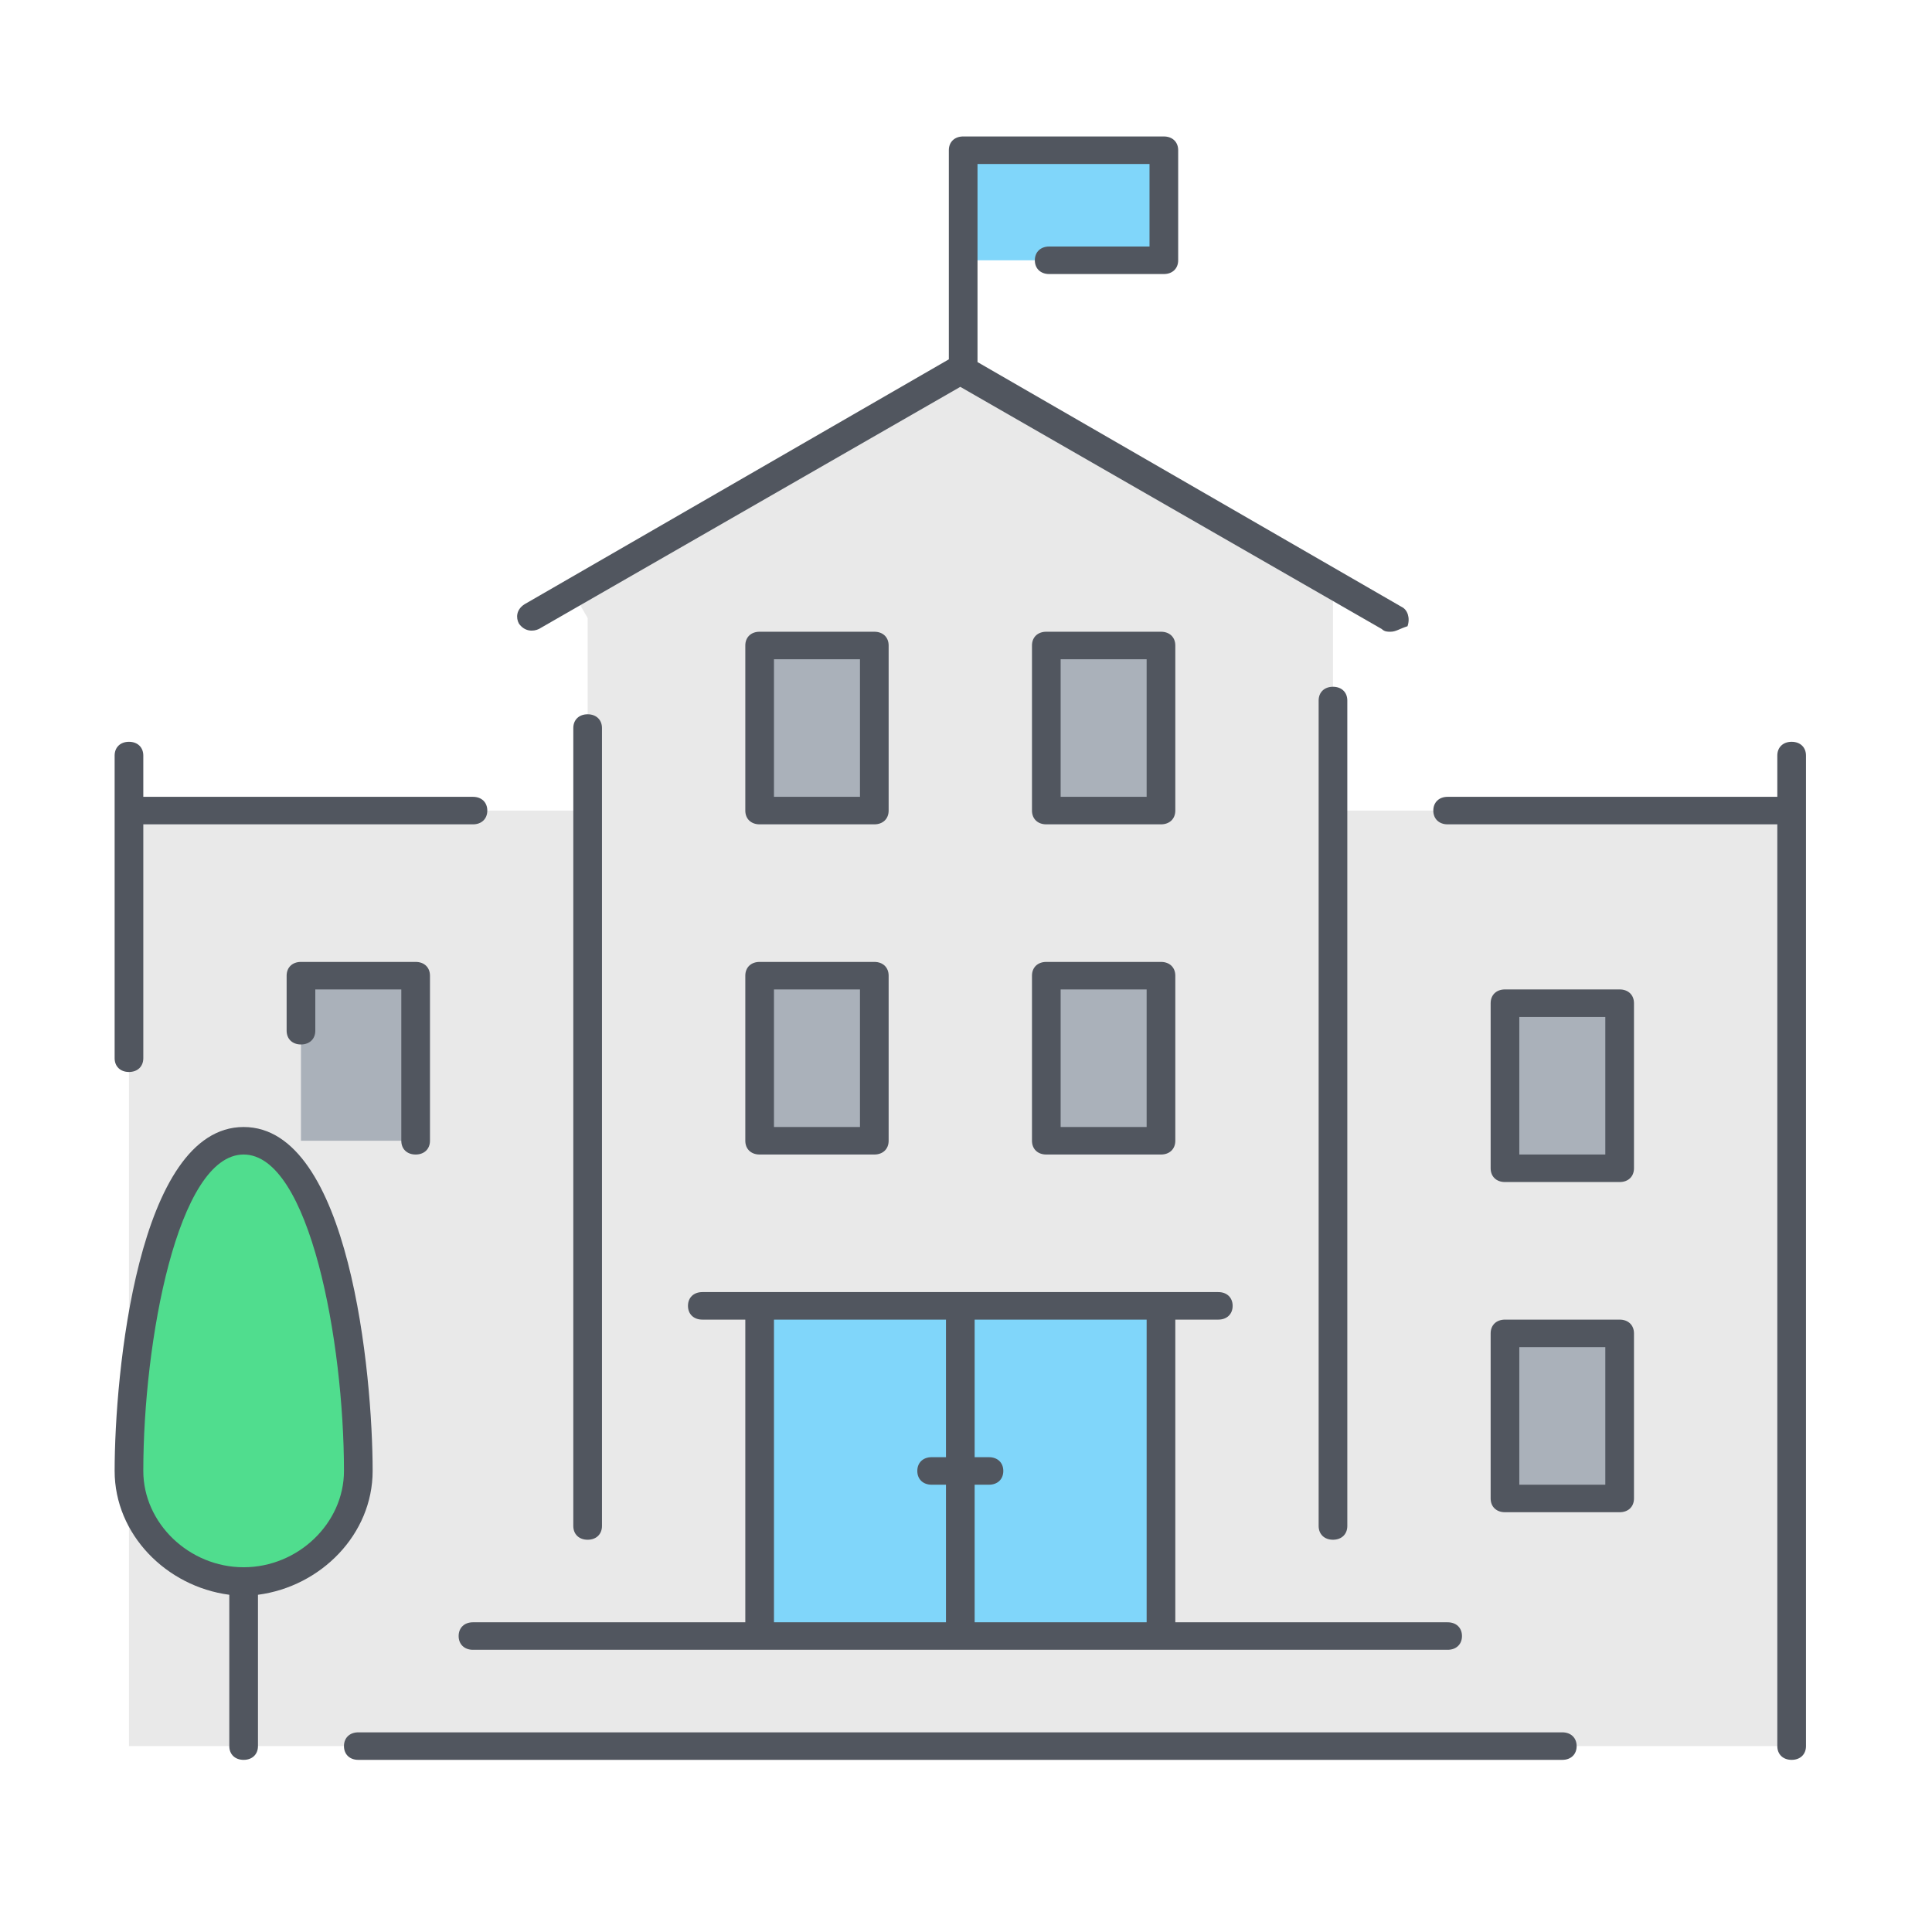
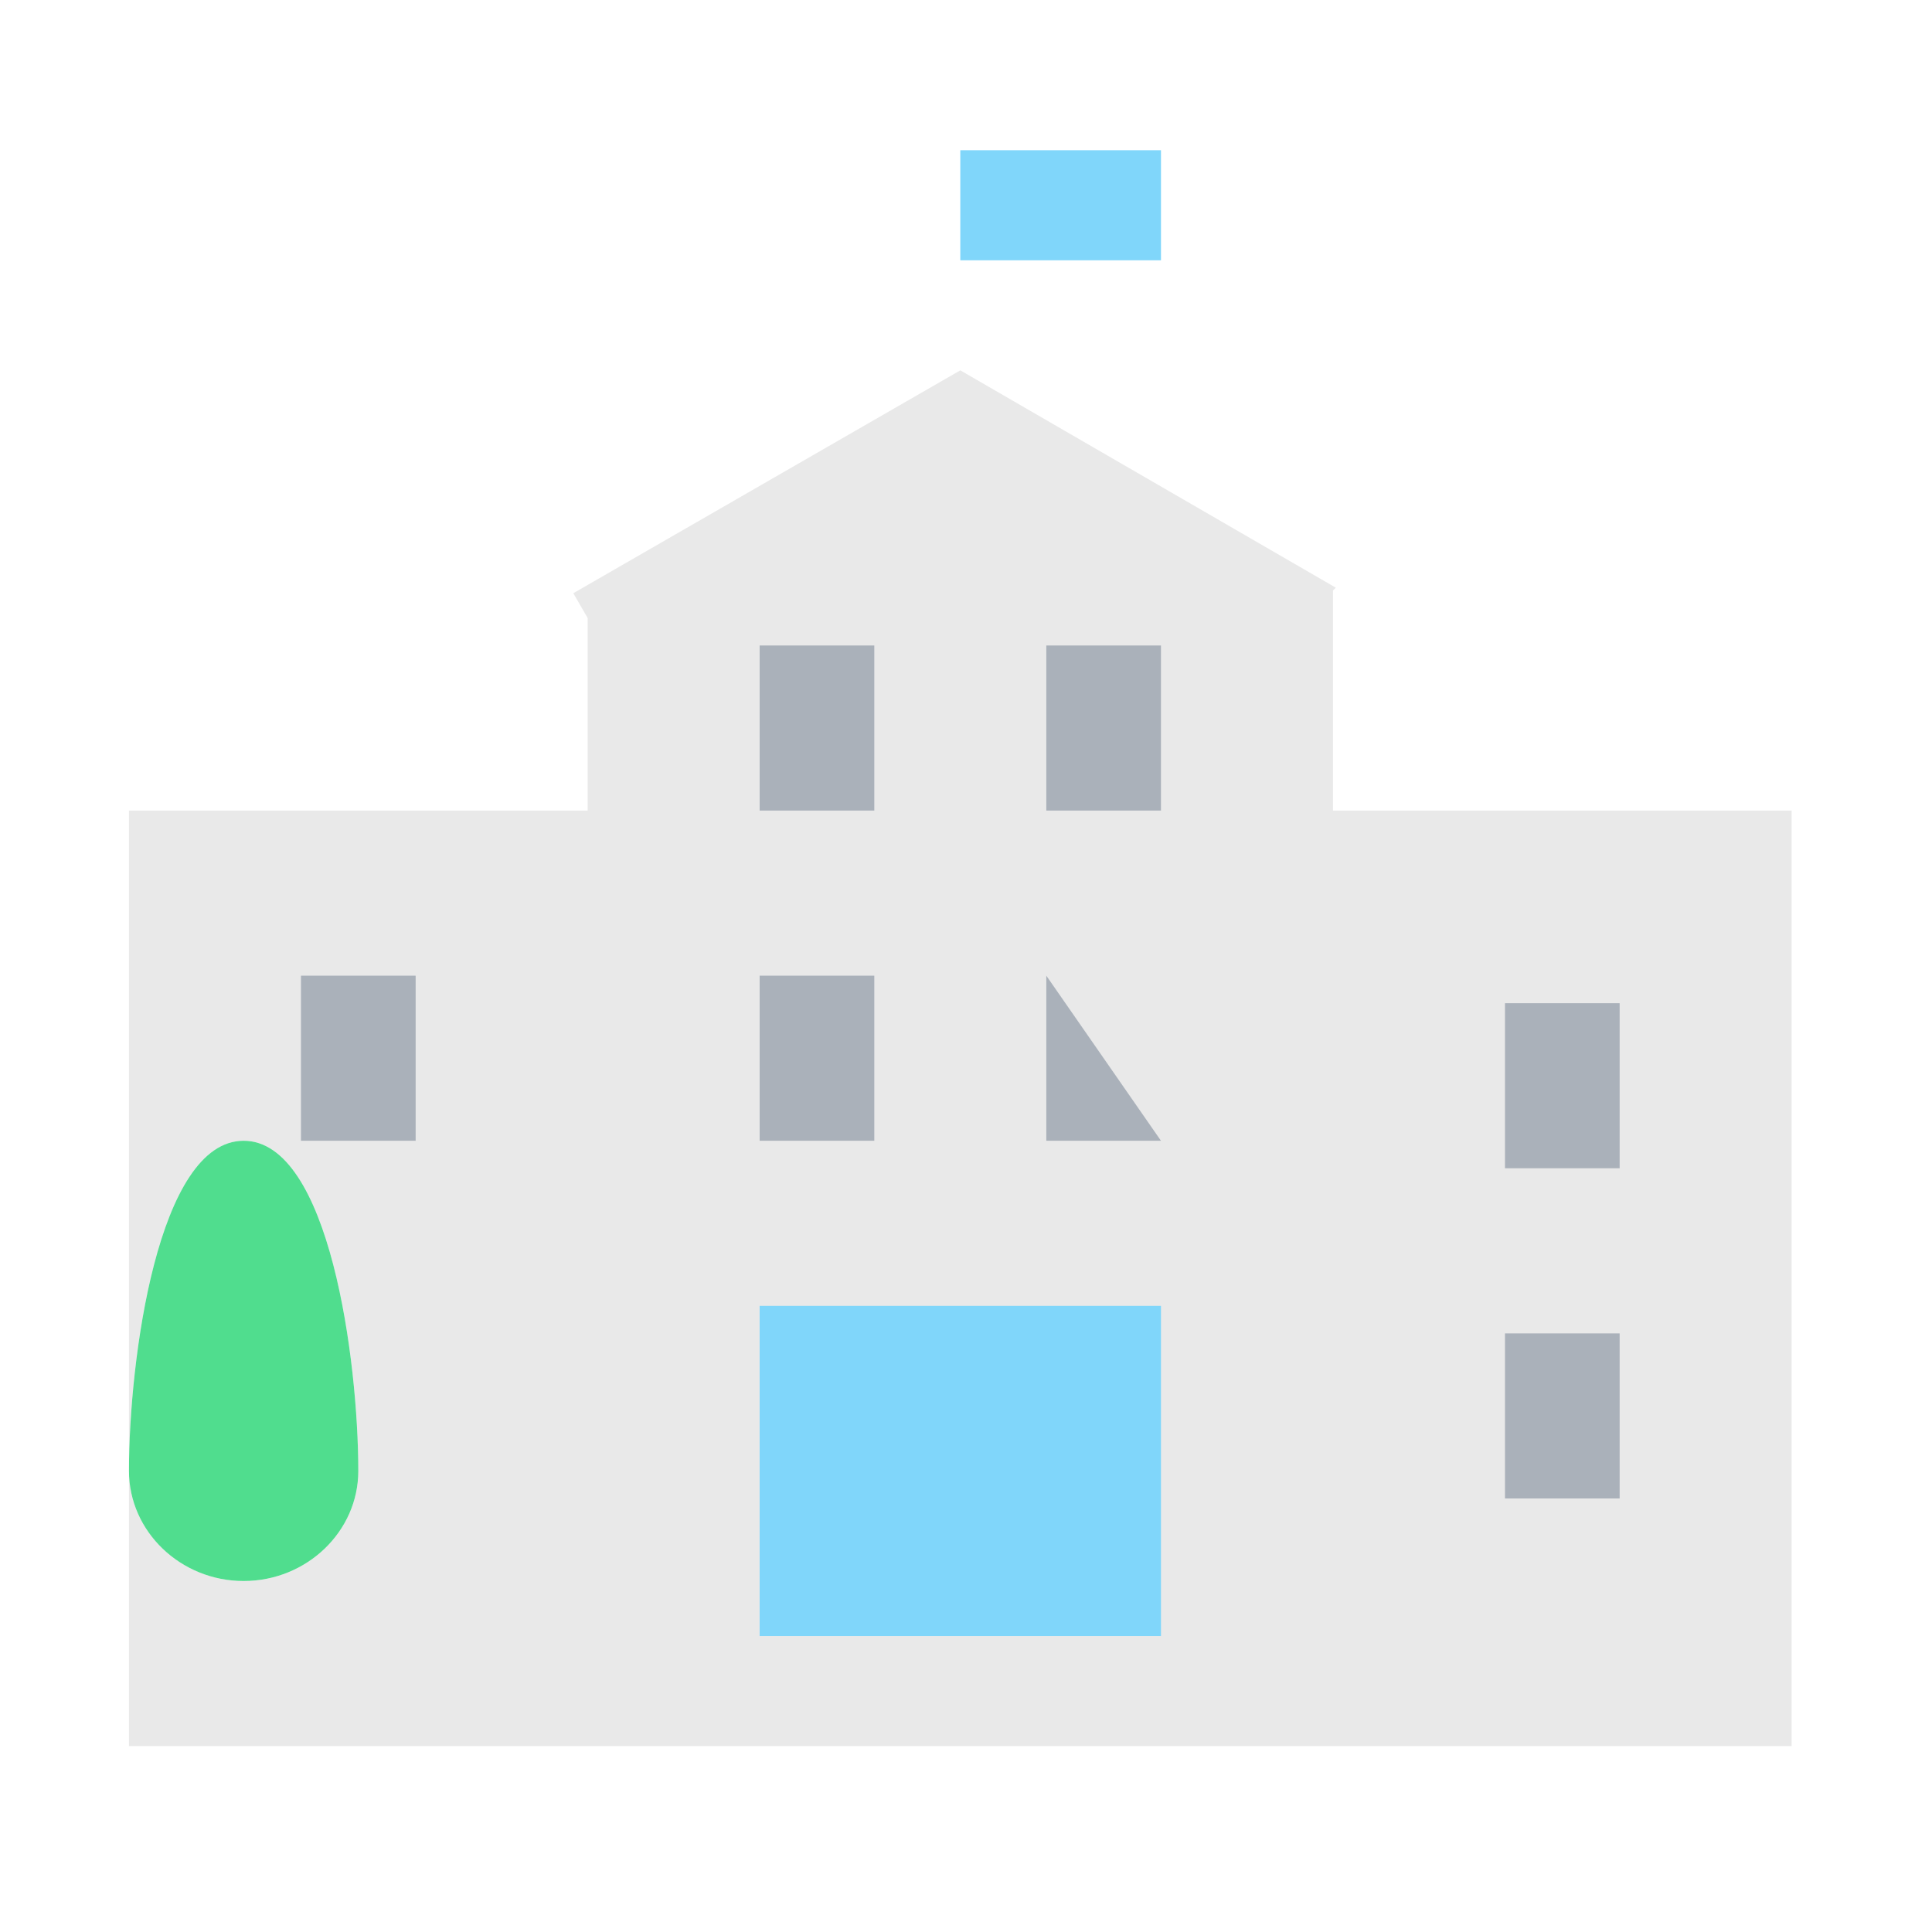
<svg xmlns="http://www.w3.org/2000/svg" xmlns:ns1="http://vectornator.io" height="100%" stroke-miterlimit="10" style="fill-rule:nonzero;clip-rule:evenodd;stroke-linecap:round;stroke-linejoin:round;" version="1.1" viewBox="0 0 503.467 503.467" width="100%" xml:space="preserve">
  <defs />
  <g id="Untitled" ns1:layerName="Untitled">
    <g opacity="1">
      <path d="M347.366 211.234L466.892 211.234L466.892 455.023L63.49 455.023L63.49 412.001C79.925 412.001 93.371 399.095 93.371 383.32C93.371 354.639 85.901 297.277 63.49 297.277C41.079 297.277 33.609 354.639 33.609 383.32L33.609 211.234L153.135 211.234L153.135 161.042L149.4 154.589L250.25 96.509L348.113 153.154L347.366 153.871C347.366 153.871 347.366 211.234 347.366 211.234ZM63.49 412.001L63.49 455.023L33.609 455.023L33.609 383.32C33.609 399.095 47.056 412.001 63.49 412.001Z" fill="#e9e9e9" fill-rule="evenodd" opacity="1" stroke="none" />
-       <path d="M197.957 211.234L227.839 211.234L227.839 168.212L197.957 168.212L197.957 211.234ZM272.661 211.234L302.543 211.234L302.543 168.212L272.661 168.212L272.661 211.234ZM78.431 297.277L108.313 297.277L108.313 254.255L78.431 254.255L78.431 297.277ZM392.188 390.49L422.07 390.49L422.07 347.469L392.188 347.469C392.188 347.469 392.188 390.49 392.188 390.49ZM392.188 304.447L422.07 304.447L422.07 261.425L392.188 261.425C392.188 261.425 392.188 304.447 392.188 304.447ZM197.957 297.277L227.839 297.277L227.839 254.255L197.957 254.255L197.957 297.277ZM272.661 297.277L302.543 297.277L302.543 254.255L272.661 254.255L272.661 297.277Z" fill="#aab1ba" fill-rule="evenodd" opacity="1" stroke="none" />
+       <path d="M197.957 211.234L227.839 211.234L227.839 168.212L197.957 168.212L197.957 211.234ZM272.661 211.234L302.543 211.234L302.543 168.212L272.661 168.212L272.661 211.234ZM78.431 297.277L108.313 297.277L108.313 254.255L78.431 254.255L78.431 297.277ZM392.188 390.49L422.07 390.49L422.07 347.469L392.188 347.469C392.188 347.469 392.188 390.49 392.188 390.49ZM392.188 304.447L422.07 304.447L422.07 261.425L392.188 261.425C392.188 261.425 392.188 304.447 392.188 304.447ZM197.957 297.277L227.839 297.277L227.839 254.255L197.957 254.255L197.957 297.277ZM272.661 297.277L302.543 297.277L272.661 254.255L272.661 297.277Z" fill="#aab1ba" fill-rule="evenodd" opacity="1" stroke="none" />
      <g opacity="1">
        <path d="M250.25 67.828L302.543 67.828L302.543 39.147L250.25 39.147L250.25 67.828Z" fill="#80d6fa" fill-rule="evenodd" opacity="1" stroke="none" />
        <path d="M250.25 383.32L250.25 426.342L197.957 426.342L197.957 340.299L250.25 340.299L250.25 383.32ZM250.25 383.32L250.25 340.299L302.543 340.299L302.543 426.342L250.25 426.342L250.25 383.32Z" fill="#80d6fa" fill-rule="evenodd" opacity="1" stroke="none" />
      </g>
      <path d="M63.49 297.277C85.901 297.277 93.371 354.639 93.371 383.32C93.371 399.095 79.925 412.001 63.49 412.001C47.056 412.001 33.609 399.095 33.609 383.32C33.609 354.639 41.079 297.277 63.49 297.277" fill="#50dd8e" fill-rule="evenodd" opacity="1" stroke="none" />
    </g>
-     <path d="M466.892 458.608C464.651 458.608 463.157 457.174 463.157 455.023L463.157 214.818L377.247 214.818C375.006 214.818 373.512 213.384 373.512 211.233C373.512 209.082 375.006 207.647 377.247 207.647L463.157 207.647L463.157 196.893C463.157 194.742 464.651 193.307 466.892 193.307C469.133 193.307 470.628 194.742 470.628 196.893L470.628 455.023C470.628 457.174 469.133 458.608 466.892 458.608ZM407.129 458.608L93.371 458.608C91.13 458.608 89.636 457.174 89.636 455.023C89.636 452.872 91.13 451.437 93.371 451.437L407.129 451.437C409.37 451.437 410.864 452.872 410.864 455.023C410.864 457.174 409.37 458.608 407.129 458.608ZM63.49 458.608C61.249 458.608 59.755 457.174 59.755 455.023L59.755 415.587C43.32 413.435 29.873 399.811 29.873 383.32C29.873 358.224 35.85 293.691 63.49 293.691C91.13 293.691 97.107 358.224 97.107 383.32C97.107 399.812 83.66 413.435 67.226 415.587L67.226 455.023C67.226 457.174 65.731 458.608 63.49 458.608ZM63.49 300.861C46.308 300.861 37.343 349.62 37.343 383.319C37.343 396.943 49.296 408.416 63.49 408.416C77.684 408.416 89.637 396.944 89.637 383.319C89.637 349.62 80.672 300.861 63.49 300.861ZM377.247 429.927L123.254 429.927C121.013 429.927 119.518 428.492 119.518 426.341C119.518 424.19 121.013 422.756 123.254 422.756L194.223 422.756L194.223 343.882L183.017 343.882C180.776 343.882 179.282 342.448 179.282 340.297C179.282 338.146 180.776 336.712 183.017 336.712L317.485 336.712C319.726 336.712 321.22 338.146 321.22 340.297C321.22 342.448 319.726 343.882 317.485 343.882L306.279 343.882L306.279 422.757L377.247 422.757C379.488 422.757 380.983 424.191 380.983 426.342C380.983 428.493 379.488 429.927 377.247 429.927ZM253.986 422.757L298.808 422.757L298.808 343.883L253.986 343.883L253.986 379.735L257.721 379.735C259.962 379.735 261.457 381.169 261.457 383.32C261.457 385.471 259.962 386.906 257.721 386.906L253.986 386.906L253.986 422.757ZM201.693 422.757L246.515 422.757L246.515 386.905L242.78 386.905C240.539 386.905 239.044 385.471 239.044 383.319C239.044 381.168 240.539 379.734 242.78 379.734L246.515 379.734L246.515 343.882L201.693 343.882C201.693 343.882 201.693 422.757 201.693 422.757ZM347.366 401.246C345.125 401.246 343.63 399.811 343.63 397.66L343.63 182.552C343.63 180.401 345.125 178.966 347.366 178.966C349.607 178.966 351.101 180.401 351.101 182.552L351.101 397.66C351.101 399.811 349.607 401.246 347.366 401.246ZM153.135 401.246C150.894 401.246 149.4 399.811 149.4 397.66L149.4 189.723C149.4 187.572 150.894 186.137 153.135 186.137C155.376 186.137 156.871 187.572 156.871 189.723L156.871 397.661C156.871 399.811 155.376 401.246 153.135 401.246ZM422.07 394.076L392.188 394.076C389.947 394.076 388.453 392.641 388.453 390.49L388.453 347.469C388.453 345.318 389.947 343.883 392.188 343.883L422.07 343.883C424.311 343.883 425.805 345.318 425.805 347.469L425.805 390.49C425.805 392.641 424.311 394.076 422.07 394.076ZM395.923 386.905L418.334 386.905L418.334 351.053L395.923 351.053L395.923 386.905ZM422.07 308.032L392.188 308.032C389.947 308.032 388.453 306.598 388.453 304.447L388.453 261.425C388.453 259.274 389.947 257.84 392.188 257.84L422.07 257.84C424.311 257.84 425.805 259.274 425.805 261.425L425.805 304.447C425.805 306.598 424.311 308.032 422.07 308.032ZM395.923 300.861L418.334 300.861L418.334 265.01L395.923 265.01L395.923 300.861ZM302.543 300.861L272.662 300.861C270.421 300.861 268.927 299.427 268.927 297.276L268.927 254.254C268.927 252.103 270.421 250.669 272.662 250.669L302.543 250.669C304.785 250.669 306.279 252.103 306.279 254.254L306.279 297.276C306.278 299.428 304.785 300.861 302.543 300.861ZM276.397 293.691L298.808 293.691L298.808 257.84L276.397 257.84L276.397 293.691ZM227.839 300.861L197.957 300.861C195.716 300.861 194.222 299.427 194.222 297.276L194.222 254.254C194.222 252.103 195.716 250.669 197.957 250.669L227.839 250.669C230.08 250.669 231.574 252.103 231.574 254.254L231.574 297.276C231.574 299.428 230.08 300.861 227.839 300.861ZM201.693 293.691L224.104 293.691L224.104 257.84L201.693 257.84L201.693 293.691ZM108.313 300.861C106.071 300.861 104.577 299.427 104.577 297.276L104.577 257.84L82.166 257.84L82.166 268.595C82.166 270.746 80.671 272.181 78.43 272.181C76.189 272.181 74.695 270.746 74.695 268.595L74.695 254.254C74.695 252.103 76.189 250.669 78.43 250.669L108.313 250.669C110.554 250.669 112.048 252.103 112.048 254.254L112.048 297.276C112.048 299.428 110.554 300.861 108.313 300.861ZM33.609 279.351C31.368 279.351 29.873 277.916 29.873 275.765L29.873 196.893C29.873 194.742 31.368 193.307 33.609 193.307C35.85 193.307 37.343 194.742 37.343 196.893L37.343 207.648L123.253 207.648C125.494 207.648 126.988 209.082 126.988 211.234C126.988 213.385 125.494 214.819 123.253 214.819L37.343 214.819L37.343 275.766C37.343 277.917 35.85 279.351 33.609 279.351ZM302.543 214.818L272.662 214.818C270.421 214.818 268.927 213.384 268.927 211.233L268.927 168.211C268.927 166.06 270.421 164.626 272.662 164.626L302.543 164.626C304.785 164.626 306.279 166.06 306.279 168.211L306.279 211.233C306.278 213.385 304.785 214.818 302.543 214.818ZM276.397 207.648L298.808 207.648L298.808 171.796L276.397 171.796L276.397 207.648ZM227.839 214.818L197.957 214.818C195.716 214.818 194.222 213.384 194.222 211.233L194.222 168.211C194.222 166.06 195.716 164.626 197.957 164.626L227.839 164.626C230.08 164.626 231.574 166.06 231.574 168.211L231.574 211.233C231.574 213.385 230.08 214.818 227.839 214.818ZM201.693 207.648L224.104 207.648L224.104 171.796L201.693 171.796L201.693 207.648ZM362.306 164.626C361.559 164.626 360.812 164.626 360.065 163.91L250.25 100.811L140.435 163.91C138.941 164.626 136.7 164.626 135.206 162.475C134.459 161.041 134.459 158.89 136.7 157.456L247.262 93.641L247.262 39.147C247.262 36.996 248.757 35.561 250.998 35.561L303.29 35.561C305.531 35.561 307.026 36.996 307.026 39.147L307.026 67.828C307.026 69.979 305.531 71.413 303.29 71.413L273.409 71.413C271.168 71.413 269.673 69.979 269.673 67.828C269.673 65.677 271.168 64.242 273.409 64.242L299.556 64.242L299.556 42.731L254.733 42.731L254.733 94.357L365.295 158.173C366.789 158.89 367.536 161.041 366.789 163.192C364.547 163.91 363.801 164.626 362.306 164.626Z" fill="#51565f" fill-rule="evenodd" opacity="1" stroke="none" />
  </g>
</svg>